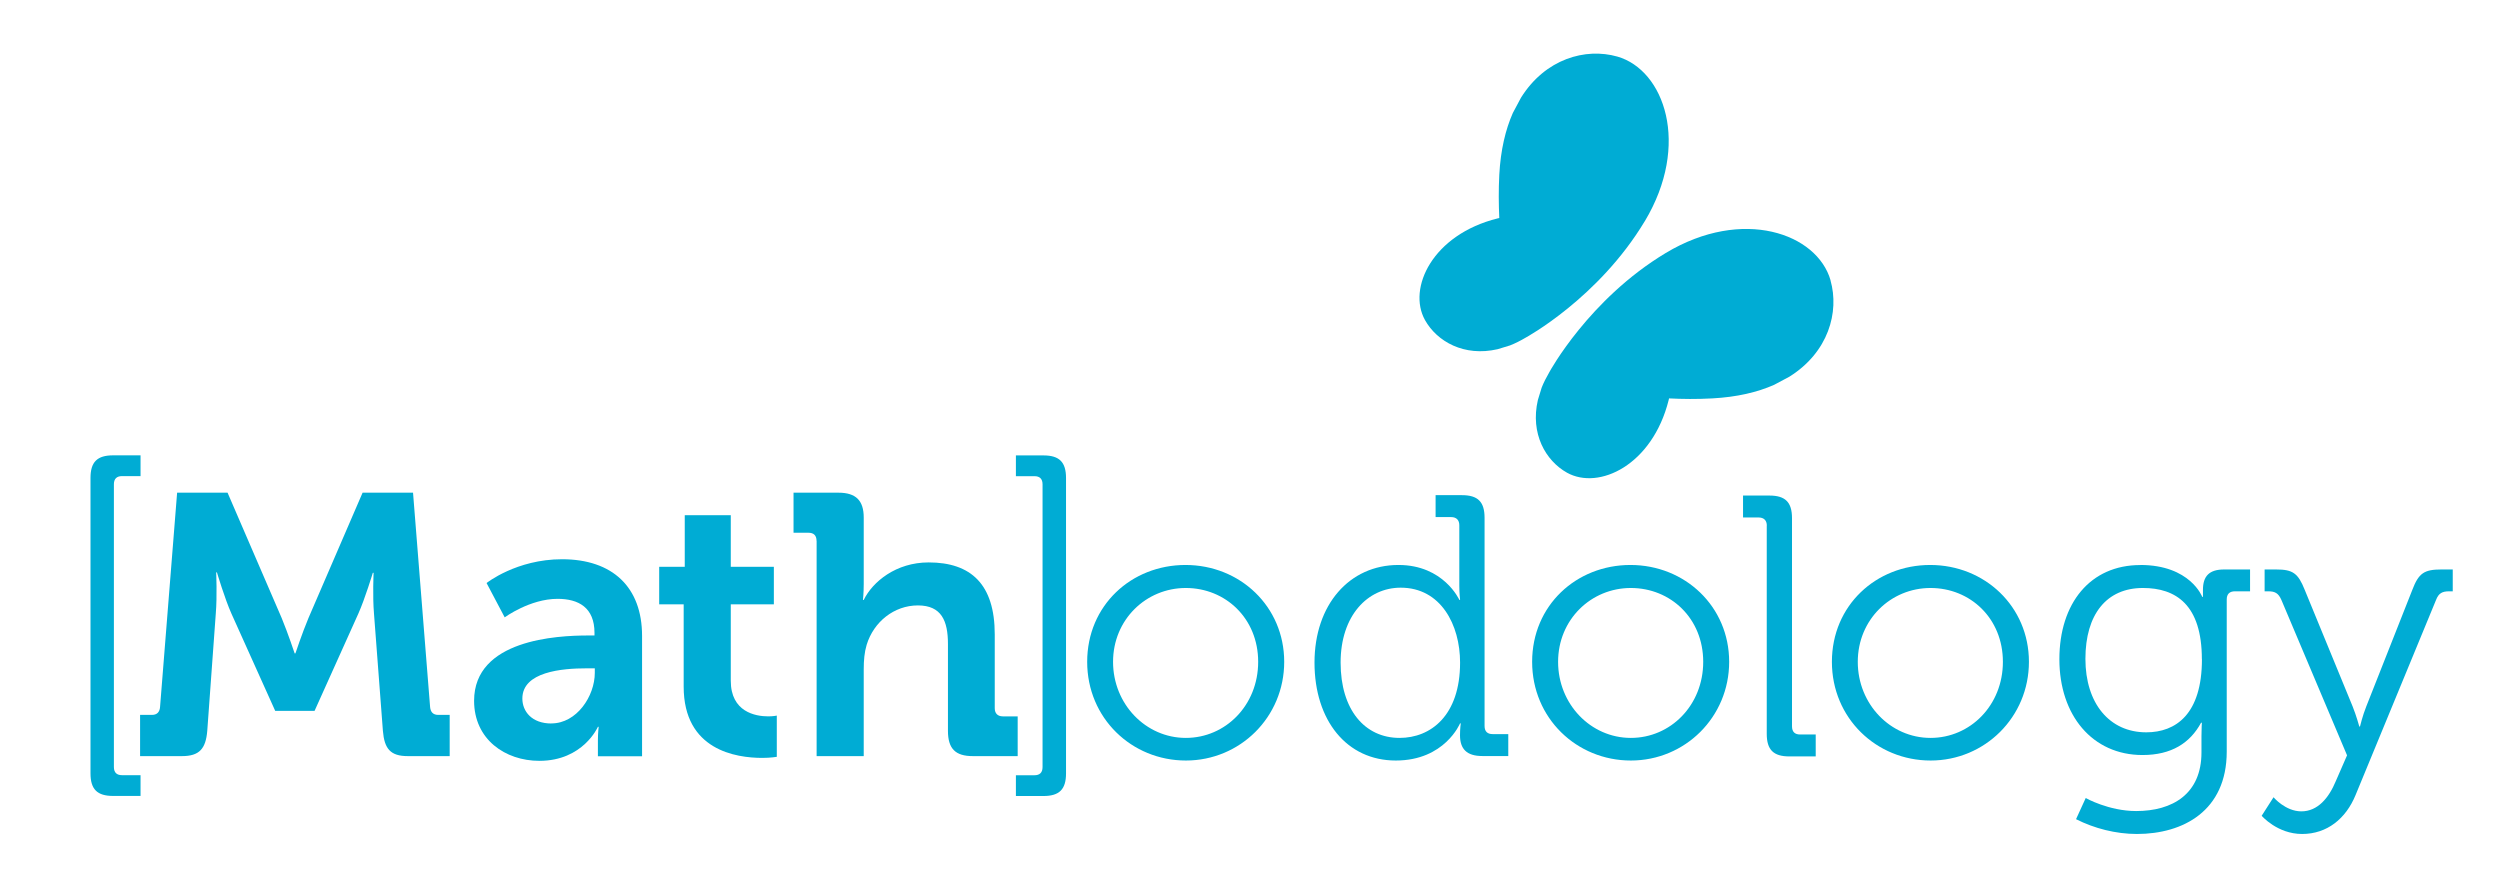
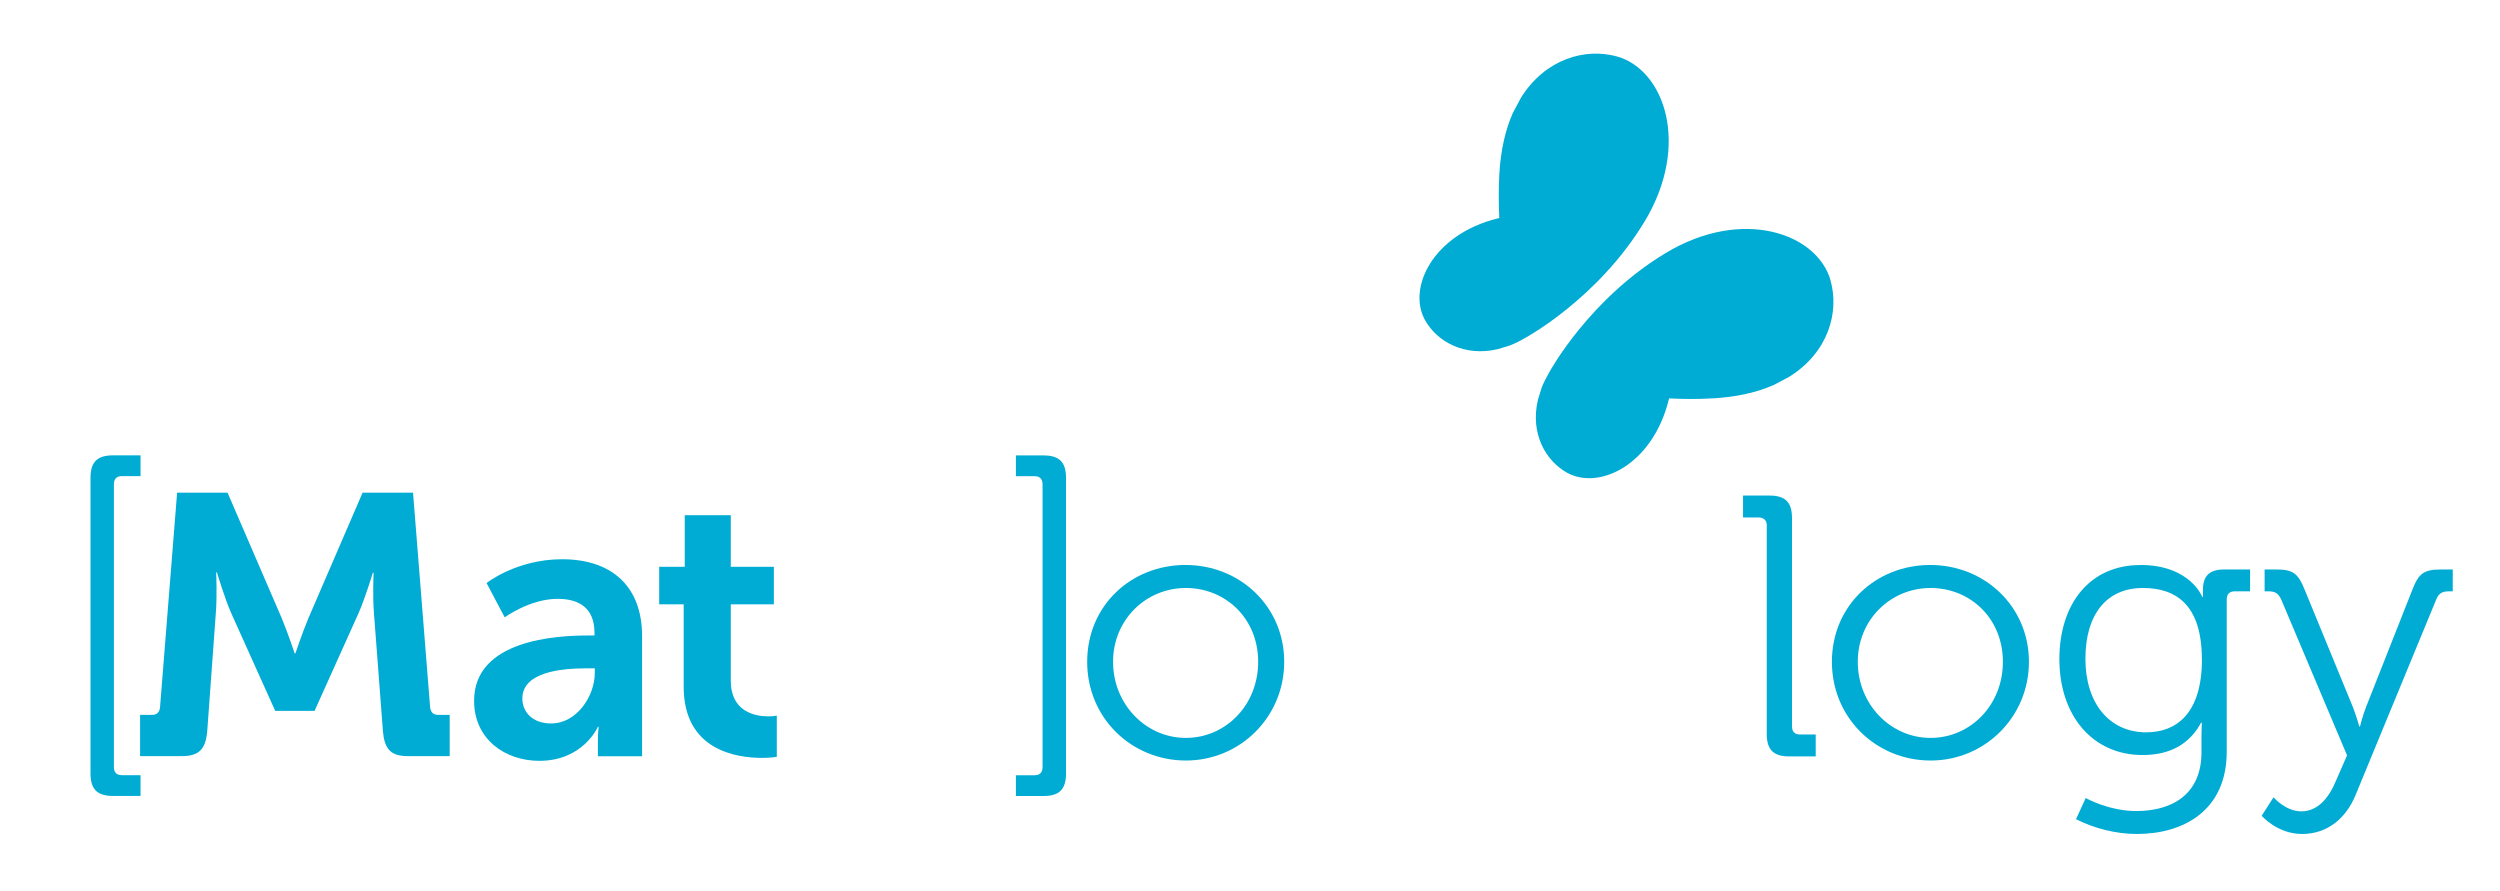
<svg xmlns="http://www.w3.org/2000/svg" id="Layer_1" data-name="Layer 1" viewBox="0 0 322.67 114.94">
  <defs>
    <style>      .cls-1 {        fill: #00acd4;        stroke-width: 0px;      }    </style>
  </defs>
  <g>
    <path class="cls-1" d="M228.04,67.84c0-.67-.38-1.05-1.06-1.05h-2.01v-2.83h3.4c2.06,0,2.92.86,2.92,2.92v26.87c0,.72.38,1.05,1.05,1.05h2.01v2.83h-3.4c-2.06,0-2.92-.86-2.92-2.92v-26.87Z" />
    <path class="cls-1" d="M11.68,61.69c0-2.06.86-2.92,2.92-2.92h3.54v2.68h-2.39c-.67,0-1.05.34-1.05,1.05v36.5c0,.72.38,1.05,1.05,1.05h2.39v2.68h-3.54c-2.06,0-2.92-.86-2.92-2.92v-38.13Z" />
    <path class="cls-1" d="M137.59,99.82c0,2.06-.86,2.92-2.92,2.92h-3.55v-2.68h2.39c.67,0,1.05-.33,1.05-1.05v-36.5c0-.72-.38-1.05-1.05-1.05h-2.39v-2.68h3.55c2.06,0,2.92.86,2.92,2.92v38.13Z" />
    <path class="cls-1" d="M18.12,92.27h1.49c.67,0,1.01-.38,1.05-1.05l2.2-27.63h6.51l6.99,16.19c.81,1.96,1.67,4.55,1.67,4.55h.1s.86-2.59,1.68-4.55l6.99-16.19h6.51l2.2,27.63c.05.67.38,1.05,1.05,1.05h1.48v5.32h-5.41c-2.25,0-3.02-.96-3.21-3.26l-1.15-15.13c-.19-2.25-.05-5.27-.05-5.27h-.1s-1.01,3.35-1.87,5.27l-5.65,12.55h-5.08l-5.65-12.55c-.86-1.92-1.87-5.32-1.87-5.32h-.1s.14,3.07-.05,5.32l-1.1,15.13c-.19,2.3-1.01,3.26-3.26,3.26h-5.41v-5.32Z" />
    <path class="cls-1" d="M88.24,78h-3.16v-4.84h3.3v-6.66h5.94v6.66h5.56v4.84h-5.56v9.86c0,4.02,3.16,4.6,4.84,4.6.67,0,1.1-.1,1.1-.1v5.32s-.77.14-1.87.14c-3.4,0-10.15-1-10.15-9.2v-10.63Z" />
-     <path class="cls-1" d="M105.39,69.81c0-.72-.38-1.05-1.05-1.05h-1.92v-5.17h5.8c2.25,0,3.26,1.01,3.26,3.21v8.57c0,1.2-.1,2.06-.1,2.06h.1c1.15-2.35,4.17-4.84,8.38-4.84,5.46,0,8.53,2.82,8.53,9.29v9.53c0,.67.38,1.05,1.05,1.05h1.91v5.13h-5.79c-2.25,0-3.21-.96-3.21-3.26v-11.21c0-2.97-.82-4.98-3.88-4.98s-5.7,2.11-6.61,5.08c-.29.96-.38,2.01-.38,3.16v11.21h-6.08v-27.78Z" />
    <path class="cls-1" d="M153.01,72.92c7.04,0,12.74,5.36,12.74,12.5s-5.7,12.74-12.69,12.74-12.74-5.46-12.74-12.74,5.7-12.5,12.69-12.5M153.05,95.24c5.13,0,9.34-4.21,9.34-9.82s-4.22-9.53-9.34-9.53-9.39,4.07-9.39,9.53,4.22,9.82,9.39,9.82" />
-     <path class="cls-1" d="M180.5,72.92c5.84,0,7.85,4.5,7.85,4.5h.1s-.1-.82-.1-1.82v-7.81c0-.67-.38-1.05-1.05-1.05h-2.01v-2.83h3.4c2.06,0,2.92.86,2.92,2.92v26.87c0,.72.38,1.05,1.05,1.05h2.01v2.83h-3.35c-2.01,0-2.88-.91-2.88-2.68,0-.91.1-1.53.1-1.53h-.1s-1.96,4.79-8.29,4.79-10.49-5.17-10.49-12.64,4.5-12.6,10.83-12.6M188.45,85.52c0-4.88-2.49-9.67-7.66-9.67-4.26,0-7.76,3.59-7.76,9.67s3.11,9.72,7.61,9.72c4.02,0,7.81-2.88,7.81-9.72" />
-     <path class="cls-1" d="M210.44,72.92c7.04,0,12.74,5.36,12.74,12.5s-5.7,12.74-12.69,12.74-12.74-5.46-12.74-12.74,5.7-12.5,12.69-12.5M210.49,95.24c5.13,0,9.34-4.21,9.34-9.82s-4.21-9.53-9.34-9.53-9.39,4.07-9.39,9.53,4.21,9.82,9.39,9.82" />
    <path class="cls-1" d="M249.13,72.92c7.04,0,12.74,5.36,12.74,12.5s-5.7,12.74-12.69,12.74-12.74-5.46-12.74-12.74,5.7-12.5,12.69-12.5M249.17,95.24c5.13,0,9.34-4.21,9.34-9.82s-4.21-9.53-9.34-9.53-9.39,4.07-9.39,9.53,4.21,9.82,9.39,9.82" />
    <path class="cls-1" d="M276.24,72.92c6.46,0,8,4.12,8,4.12h.09v-.91c0-1.73.77-2.63,2.73-2.63h3.35v2.82h-1.96c-.67,0-1.05.34-1.05,1.05v19.64c0,7.66-5.65,10.63-11.59,10.63-2.73,0-5.51-.72-7.86-1.91l1.25-2.73s2.97,1.68,6.51,1.68c4.69,0,8.43-2.2,8.43-7.57v-2.11c0-.91.05-1.72.05-1.72h-.1c-1.43,2.63-3.83,4.17-7.56,4.17-6.47,0-10.73-5.13-10.73-12.36s3.98-12.16,10.44-12.16M284.19,85.09c0-7.04-3.35-9.2-7.61-9.2-4.69,0-7.42,3.4-7.42,9.15s3.11,9.48,7.85,9.48c3.83,0,7.19-2.35,7.19-9.44" />
    <path class="cls-1" d="M297.03,104.72c2.11,0,3.55-1.72,4.46-3.93l1.44-3.3-8.48-20.07c-.38-.86-.82-1.1-1.68-1.1h-.48v-2.82h1.49c2.15,0,2.83.48,3.69,2.64l6.18,15.04c.48,1.19.86,2.59.86,2.59h.09s.33-1.39.81-2.59l5.94-15.04c.82-2.16,1.53-2.64,3.74-2.64h1.48v2.82h-.48c-.86,0-1.34.24-1.67,1.1l-10.39,25.19c-1.25,3.06-3.69,5.03-6.9,5.03s-5.22-2.35-5.22-2.35l1.53-2.39s1.53,1.82,3.59,1.82" />
  </g>
  <path class="cls-1" d="M212.28,28.57c5.96-9.92,2.52-19.54-3.54-21.27-4.09-1.16-9.28.27-12.43,5.31l-1.05,1.97c-.95,2.15-1.58,4.79-1.75,7.98-.1,1.98-.08,3.84,0,5.58-.07.02-.15.03-.22.05-8.39,2.09-11.66,9-9.37,13.12,1.55,2.77,5.05,4.76,9.38,3.76l1.6-.49c.66-.26,1.34-.6,2.03-1.01.07.15,0,0,0,0,0,0,9.39-5.09,15.35-15.01Z" />
  <path class="cls-1" d="M236.27,36.19c-1.73-6.06-11.35-9.5-21.27-3.54-9.92,5.96-15.01,15.35-15.01,15.35,0,0-.15-.07,0,0-.4.69-.75,1.37-1.01,2.03l-.49,1.6c-1,4.33.99,7.83,3.76,9.38,4.12,2.29,11.02-.98,13.12-9.37.02-.07.03-.15.05-.22,1.75.09,3.6.11,5.58,0,3.19-.17,5.83-.8,7.98-1.75l1.97-1.05c5.04-3.15,6.47-8.34,5.31-12.43Z" />
  <path class="cls-1" d="M75.9,82.02h.83v-.34c0-3.26-2.05-4.39-4.77-4.39-3.56,0-6.82,2.39-6.82,2.39l-2.34-4.43s3.85-3.07,9.74-3.07c6.53,0,10.33,3.61,10.33,9.89v15.54h-5.7v-2.05c0-.97.1-1.75.1-1.75h-.1s-1.9,4.39-7.55,4.39c-4.43,0-8.43-2.78-8.43-7.75,0-7.89,10.67-8.43,14.72-8.43ZM71.17,93.37c3.26,0,5.6-3.51,5.6-6.53v-.58h-1.07c-3.17,0-8.28.44-8.28,3.9,0,1.66,1.22,3.22,3.75,3.22Z" />
</svg>